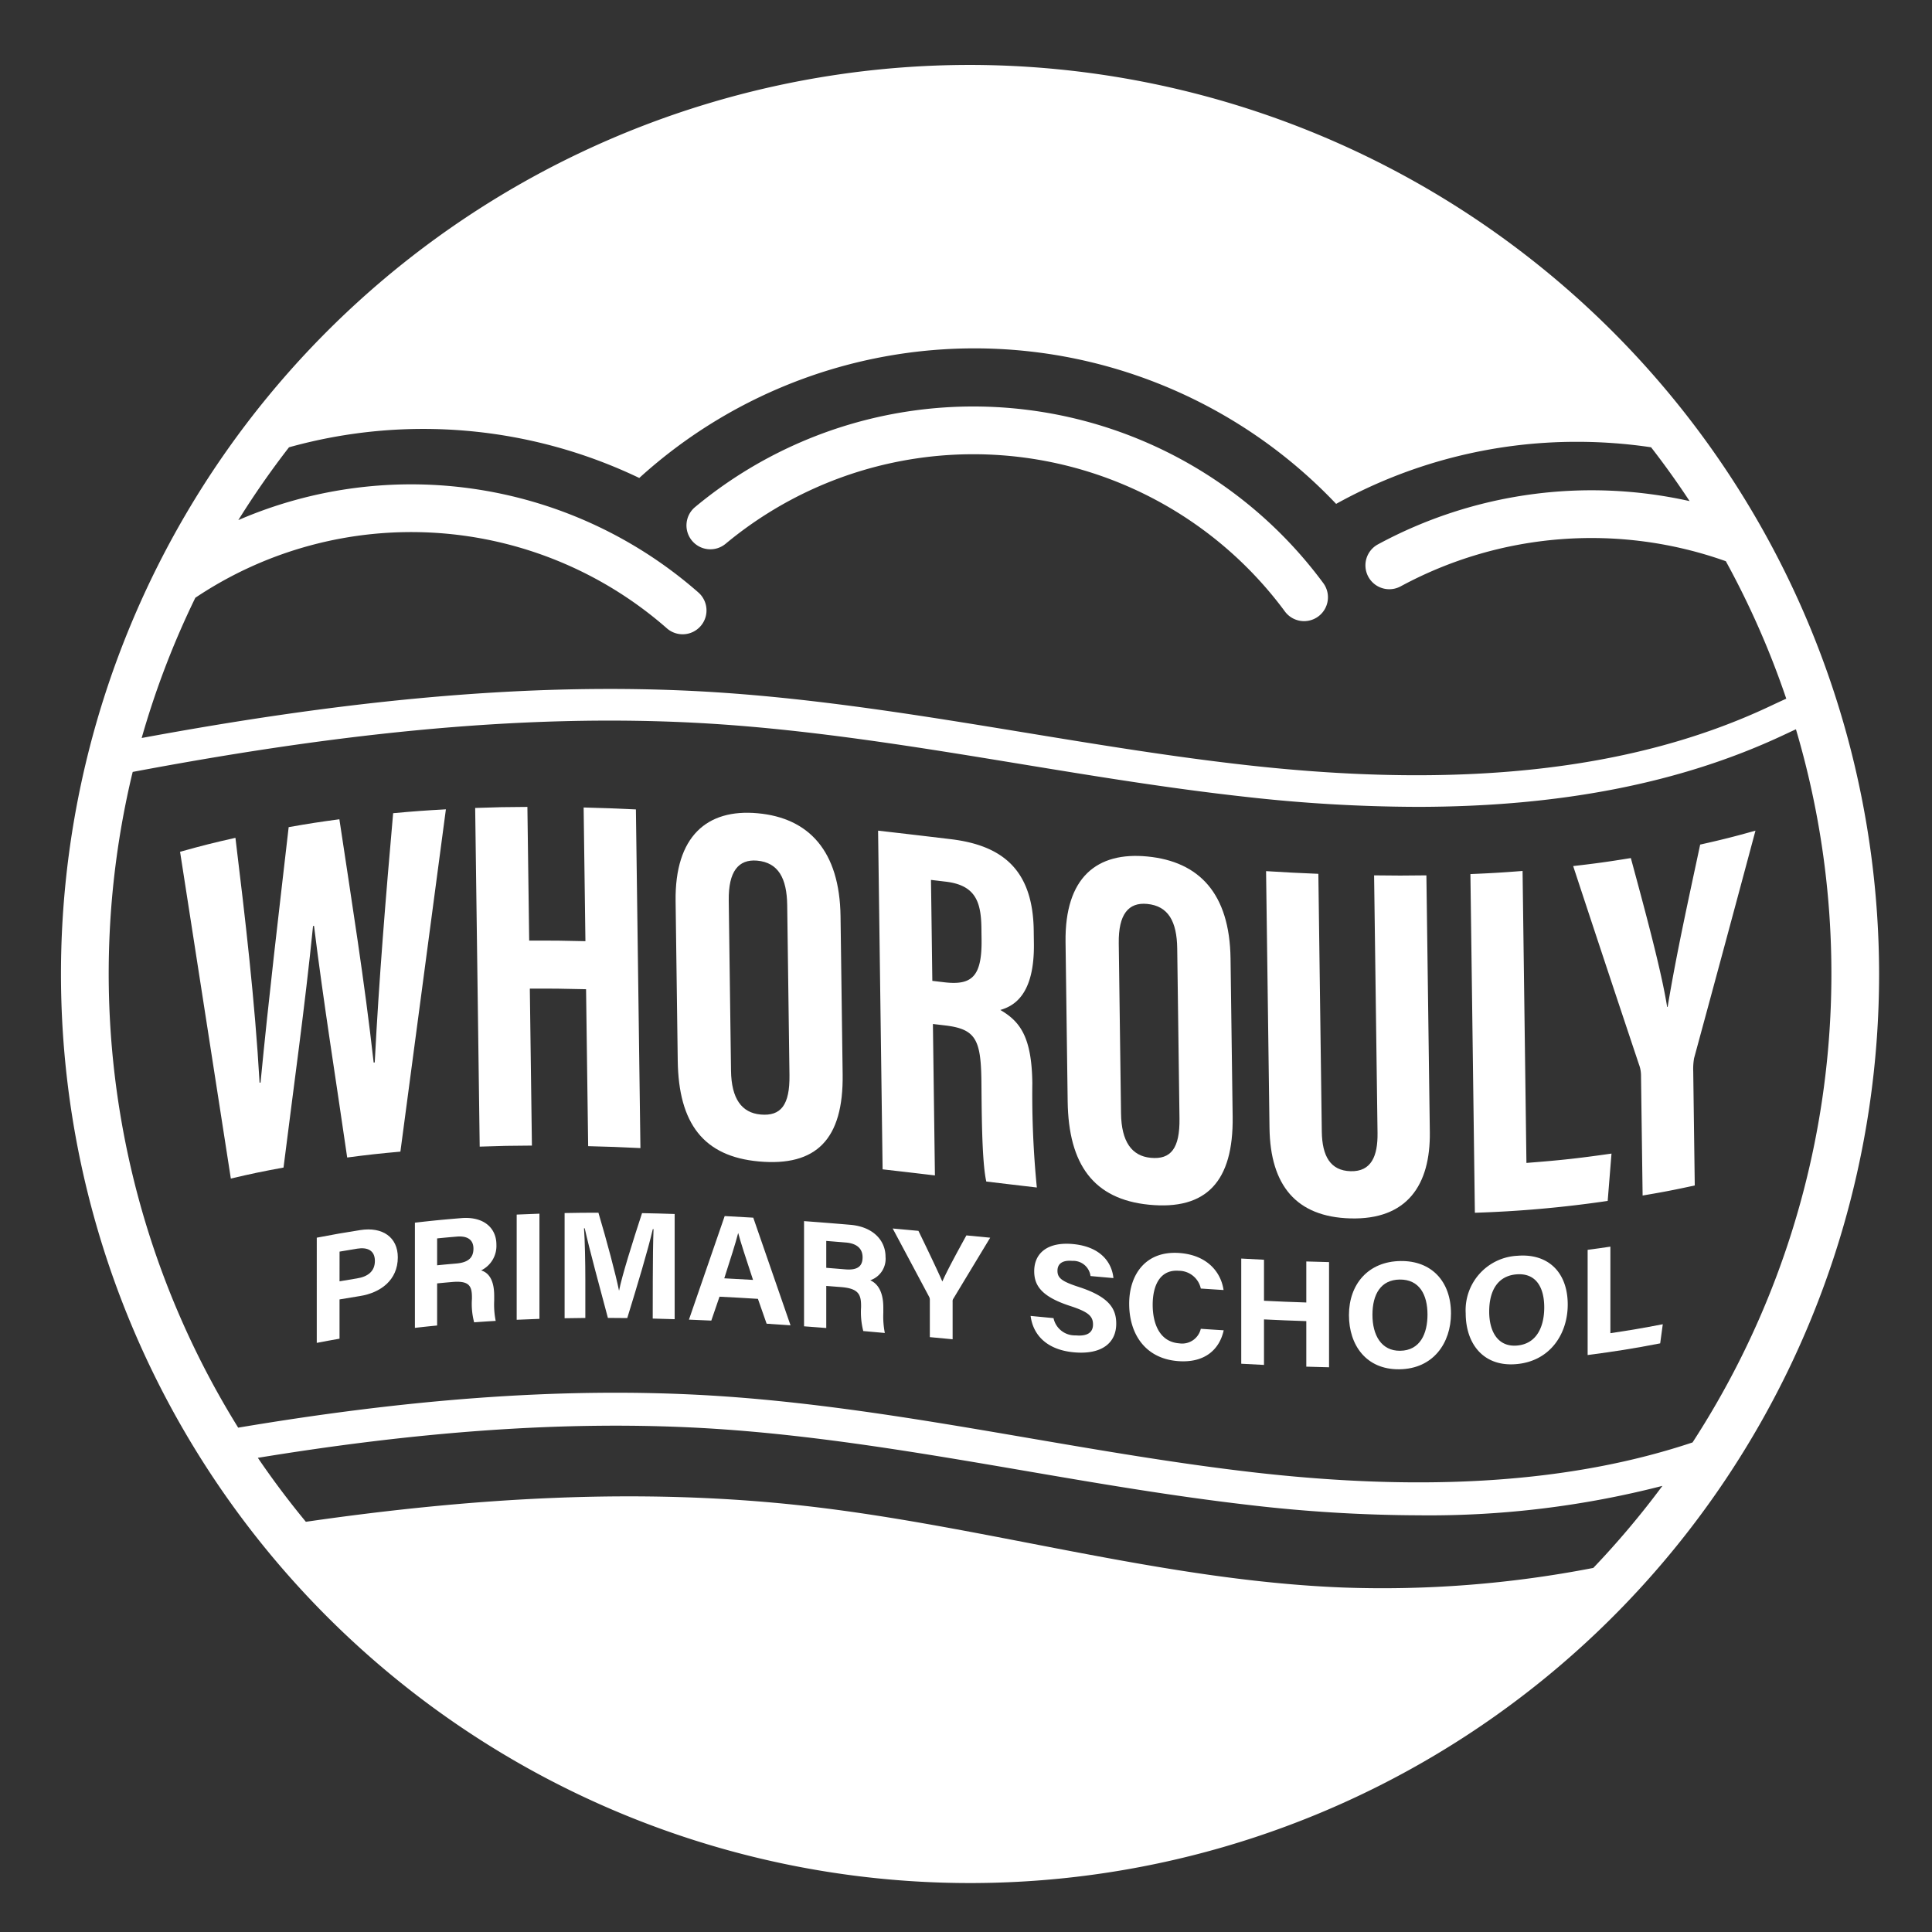
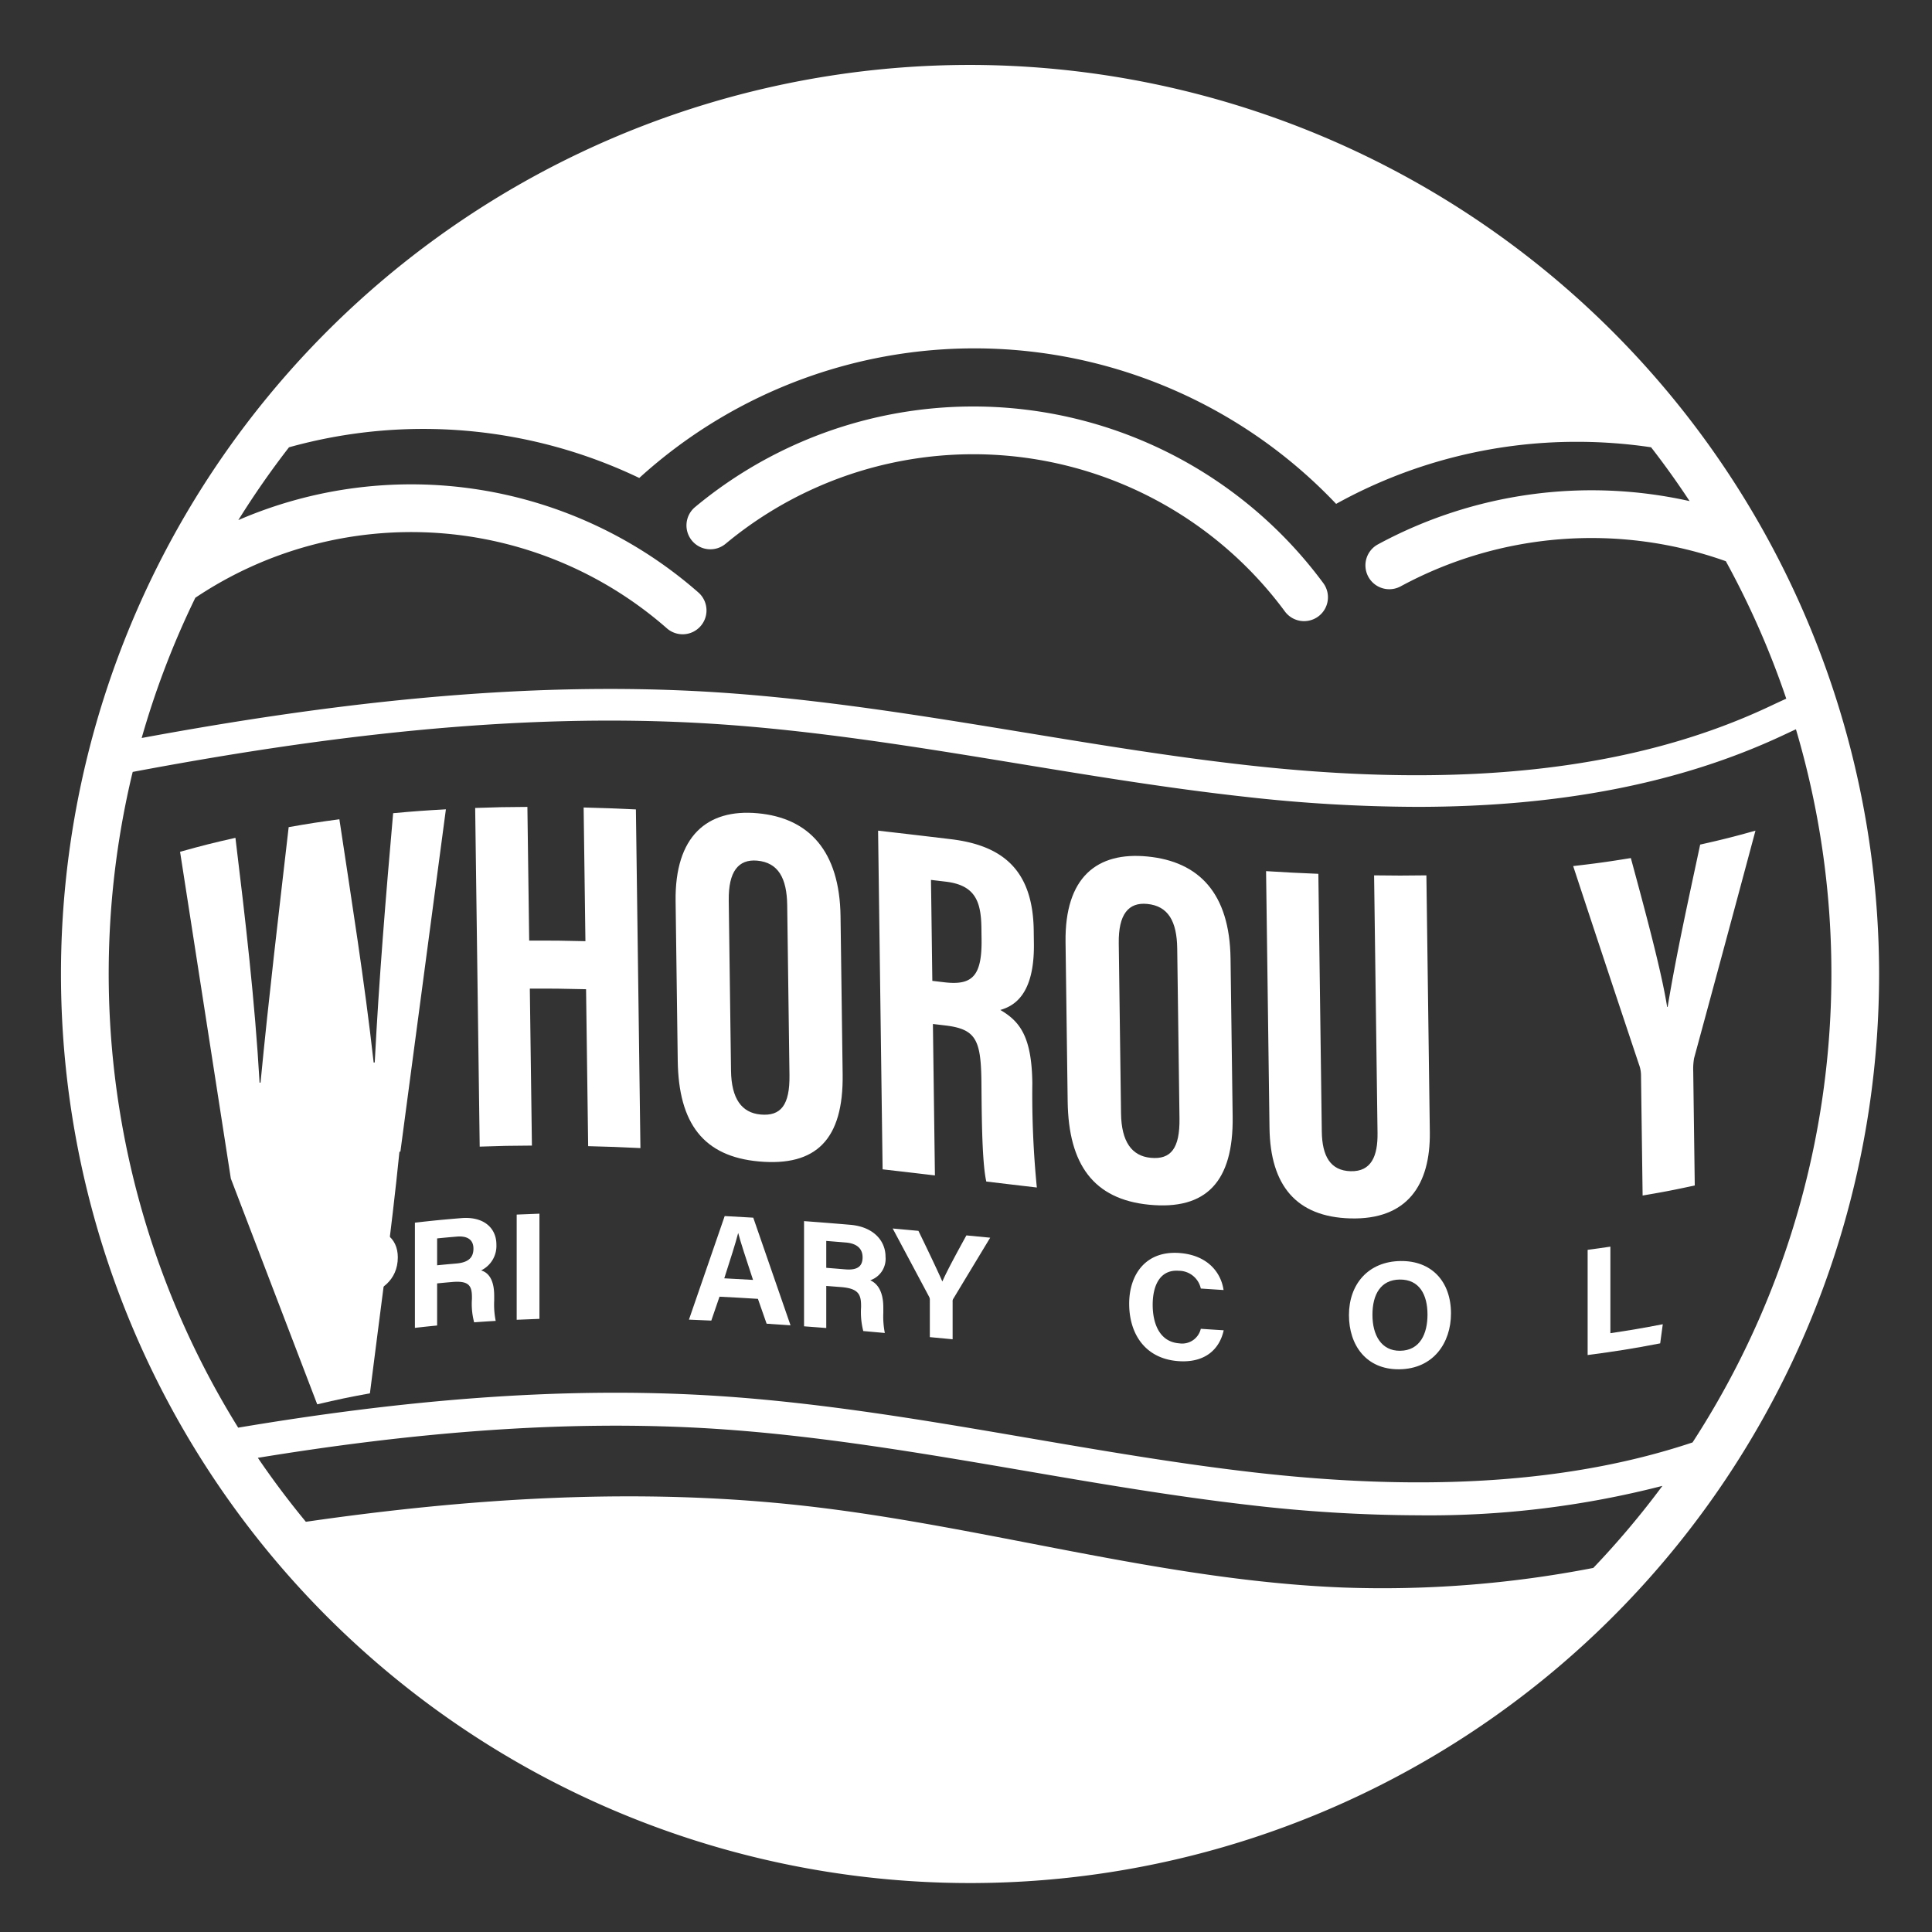
<svg xmlns="http://www.w3.org/2000/svg" height="200" viewBox="0 0 200 200" width="200">
  <rect x="0" y="0" width="200" height="200" fill="#333333" stroke="none" />
  <clipPath id="a">
    <path d="m0 0h200v200h-200z" />
  </clipPath>
  <g clip-path="url(#a)" fill="#fff">
    <path d="m188.577 133.091a40.1 40.1 0 0 1 57.865 6.974 2.471 2.471 0 1 0 3.969-2.943 45.042 45.042 0 0 0 -65-7.828 2.47 2.47 0 1 0 3.161 3.8z" transform="translate(-113.457 -76.803)" />
    <path d="m134.17 40a94.106 94.106 0 1 0 94.106 94.106 94.213 94.213 0 0 0 -94.106-94.106zm84.511 65.633c.373-.174.75-.345 1.132-.506-.382.161-.76.332-1.132.506zm-164.709-10.473a40.127 40.127 0 0 1 48.816 3.165 2.47 2.47 0 0 0 3.26-3.713 45.087 45.087 0 0 0 -47.625-7.492 89.739 89.739 0 0 1 5.246-7.537 51.773 51.773 0 0 1 36.26 3.175 51.582 51.582 0 0 1 72.138 2.682 51.344 51.344 0 0 1 24.943-6.424 52.022 52.022 0 0 1 7.662.566q2.1 2.705 3.986 5.571a46.486 46.486 0 0 0 -32.266 4.481 2.47 2.47 0 0 0 2.358 4.342 41.5 41.5 0 0 1 33.66-2.6 88.728 88.728 0 0 1 6.255 14.23c-.487.219-.967.443-1.436.663l-.449.211c-13.96 6.524-31.555 8.493-53.79 6.025-7.711-.856-15.522-2.139-23.074-3.379-10.534-1.729-21.427-3.518-32.312-4.2-20.171-1.261-40.443 1.288-59.186 4.75a88.539 88.539 0 0 1 5.554-14.516zm144.718 100.43a114.277 114.277 0 0 1 -25.951 2.027c-18.814-.738-37.091-6.38-55.8-8.465-17.156-1.912-34.4-.811-51.524 1.662q-2.635-3.189-4.971-6.621c15.366-2.512 31.494-4.039 47.5-2.994 10.653.7 21.4 2.538 31.8 4.32 7.56 1.3 15.377 2.635 23.142 3.535a154.23 154.23 0 0 0 17.739 1.089 96.839 96.839 0 0 0 25.22-3.047 89.844 89.844 0 0 1 -7.155 8.494zm-35.421-9.924c-7.673-.889-15.444-2.221-22.959-3.509-10.483-1.8-21.322-3.654-32.153-4.362-16.832-1.1-33.733.583-49.748 3.275a89.112 89.112 0 0 1 -11.048-67.359c.041-.175.087-.348.129-.523 18.957-3.568 39.524-6.266 59.888-4.991 10.706.671 21.509 2.444 31.957 4.159 7.6 1.248 15.455 2.538 23.259 3.4a161.682 161.682 0 0 0 17.827 1.049c14.8 0 27.292-2.447 37.86-7.385l.455-.213c.309-.145.619-.29.929-.433.014.047.029.093.043.14a89.066 89.066 0 0 1 -10.745 73.686c-12.491 4.167-27.537 5.171-45.694 3.067z" transform="translate(-33.752 -33.279)" />
-     <path d="m72.824 250.126q-2.624-16.916-5.255-33.826c2.292-.642 3.438-.929 5.731-1.446 1.024 8.421 2.014 16.88 2.5 25.353l.1-.02c.848-8.825 1.9-17.63 2.911-26.438 2.1-.371 3.149-.533 5.25-.815 1.259 8.383 2.605 16.757 3.548 25.184l.112-.013c.44-8.612 1.149-17.21 1.905-25.8 2.184-.2 3.276-.281 5.461-.4q-2.361 17.716-4.709 35.434c-2.2.2-3.305.319-5.509.609-1.153-7.992-2.44-15.966-3.434-23.981l-.1.016c-.84 8.356-2.014 16.673-3.056 25.005-2.179.4-3.279.627-5.455 1.138z" transform="translate(-48.928 -128.123)" />
+     <path d="m72.824 250.126q-2.624-16.916-5.255-33.826c2.292-.642 3.438-.929 5.731-1.446 1.024 8.421 2.014 16.88 2.5 25.353l.1-.02c.848-8.825 1.9-17.63 2.911-26.438 2.1-.371 3.149-.533 5.25-.815 1.259 8.383 2.605 16.757 3.548 25.184l.112-.013c.44-8.612 1.149-17.21 1.905-25.8 2.184-.2 3.276-.281 5.461-.4q-2.361 17.716-4.709 35.434l-.1.016c-.84 8.356-2.014 16.673-3.056 25.005-2.179.4-3.279.627-5.455 1.138z" transform="translate(-48.928 -128.123)" />
    <path d="m135.718 211.459c2.162-.077 3.243-.1 5.406-.108.074 5.536.111 8.3.185 13.84 2.329-.011 3.493 0 5.822.06-.074-5.536-.111-8.3-.185-13.84 2.164.054 3.246.1 5.411.2q.234 17.529.468 35.059c-2.165-.106-3.247-.147-5.411-.2-.087-6.5-.13-9.748-.217-16.246-2.329-.058-3.494-.072-5.822-.06.086 6.5.13 9.747.217 16.246-2.163.01-3.244.031-5.406.108q-.234-17.529-.468-35.059z" transform="translate(-86.528 -127.82)" />
    <path d="m199.072 223.408.219 16.371c.09 6.718-2.724 9.549-8.672 9.013-5.705-.514-8.317-3.9-8.4-10.446-.088-6.6-.132-9.9-.221-16.5-.09-6.714 3.253-9.578 8.486-9.1 5.316.479 8.498 3.915 8.588 10.662zm-11.573-1.65q.118 8.817.236 17.634c.039 2.913 1.109 4.365 3.063 4.542 2.1.191 3.029-.989 2.988-4.072q-.118-8.8-.235-17.6c-.037-2.782-.914-4.41-3.11-4.61-1.951-.172-2.981 1.139-2.941 4.106z" transform="translate(-112.06 -128.559)" />
    <path d="m234.439 236.852c.084 6.271.126 9.406.209 15.677-2.166-.256-3.25-.383-5.416-.631q-.234-17.529-.468-35.059c3 .342 4.5.521 7.5.878 5.344.636 8.527 3.144 8.612 9.455.007.534.011.8.018 1.335.072 5.387-2.125 6.5-3.477 6.893 2.061 1.2 3.252 2.812 3.315 7.57a98.054 98.054 0 0 0 .466 10.809c-2.093-.244-3.139-.368-5.232-.618-.495-2.174-.473-7.92-.507-10.467-.057-4.274-.621-5.321-3.765-5.694zm-.06-4.464 1.243.147c2.866.34 3.9-.611 3.854-4.424-.007-.481-.01-.722-.016-1.2-.036-2.71-.619-4.427-3.69-4.792l-1.531-.182c.061 4.179.084 6.27.14 10.451z" transform="translate(-137.865 -130.849)" />
    <path d="m289.133 233.278c.088 6.548.131 9.823.219 16.371.09 6.718-2.722 9.709-8.671 9.118-5.706-.567-8.32-4.144-8.408-10.687l-.22-16.5c-.09-6.714 3.256-9.373 8.489-8.858 5.323.521 8.501 3.809 8.591 10.556zm-11.572-1.588q.118 8.816.236 17.634c.039 2.913 1.11 4.4 3.063 4.588 2.1.208 3.029-.986 2.988-4.069q-.118-8.8-.235-17.6c-.037-2.783-.913-4.4-3.11-4.612-1.951-.19-2.981 1.091-2.942 4.059z" transform="translate(-161.748 -134.057)" />
    <path d="m323.779 226.46q.178 13.334.356 26.668c.034 2.561.891 4.06 2.985 4.117 2.146.059 2.817-1.579 2.785-3.953q-.178-13.336-.356-26.673c2.166.03 3.249.03 5.414 0q.178 13.281.355 26.562c.074 5.531-2.379 9.114-8.232 8.95-5.575-.156-8.285-3.393-8.365-9.368q-.177-13.291-.355-26.581c2.166.133 3.248.19 5.413.278z" transform="translate(-187.303 -136.002)" />
-     <path d="m365.552 226.464c2.161-.091 3.242-.155 5.4-.323q.2 15.112.4 30.224c3.524-.274 5.285-.462 8.806-.967-.157 1.96-.236 2.939-.394 4.9a119.306 119.306 0 0 1 -13.75 1.226q-.228-17.531-.462-35.06z" transform="translate(-213.336 -135.98)" />
    <path d="m396.473 254.61c-.066-4.967-.1-7.45-.166-12.417a3.256 3.256 0 0 0 -.213-1.157q-3.43-10.257-6.81-20.531c2.389-.276 3.583-.44 5.97-.829 1.48 5.464 3.171 11.7 3.758 15.416l.052-.01c.934-5.628 2.179-11.218 3.367-16.8 2.291-.516 3.436-.8 5.725-1.444q-3.156 11.793-6.356 23.562a6.541 6.541 0 0 0 -.087 1.358l.158 11.81c-2.16.471-3.239.677-5.398 1.042z" transform="translate(-226.43 -130.85)" />
    <path d="m99.138 309.779c1.8-.348 2.7-.5 4.505-.787 2.313-.363 3.884.751 3.884 2.821 0 2.365-1.791 3.674-3.94 4.012-.837.132-1.256.2-2.093.346v4.066c-.943.164-1.414.25-2.357.432zm2.357 4.517c.719-.125 1.078-.185 1.8-.3 1.089-.174 1.859-.7 1.859-1.814s-.812-1.427-1.811-1.268c-.738.118-1.108.179-1.846.308z" transform="translate(-66.346 -181.655)" />
    <path d="m124.1 313.05v4.358c-.92.091-1.381.14-2.3.246 0-4.356 0-6.534 0-10.89 1.914-.22 2.871-.312 4.784-.47 2.374-.2 3.652 1.05 3.652 2.733a2.819 2.819 0 0 1 -1.582 2.678c.539.161 1.353.673 1.353 2.622v.538a8.544 8.544 0 0 0 .156 2.066c-.892.053-1.339.083-2.231.148a7.462 7.462 0 0 1 -.228-2.428v-.159c0-1.191-.3-1.742-2.056-1.586-.619.054-.928.083-1.548.144zm0-1.875c.789-.078 1.184-.114 1.974-.182 1.289-.11 1.786-.633 1.786-1.544 0-.885-.579-1.342-1.73-1.243-.812.069-1.218.106-2.03.187z" transform="translate(-78.849 -180.193)" />
    <path d="m147.659 305.289v10.889c-.942.031-1.412.05-2.355.094v-10.889c.942-.044 1.413-.063 2.355-.094z" transform="translate(-91.817 -179.65)" />
-     <path d="m165.5 311.928c0-1.859.03-3.941.077-5.17h-.075c-.512 2.21-1.6 5.815-2.644 9.209-.8-.01-1.2-.013-2.005-.016-.794-2.981-1.92-7.109-2.4-9.28h-.074c.093 1.277.138 3.517.138 5.385v3.9c-.858.007-1.287.013-2.146.029 0-4.356 0-6.534 0-10.89 1.4-.027 2.1-.033 3.5-.035.849 2.844 1.8 6.419 2.127 8.045h.018c.266-1.429 1.462-5.231 2.371-8 1.351.026 2.026.044 3.377.089v10.89c-.909-.03-1.363-.043-2.271-.065.007-1.64.007-2.457.007-4.091z" transform="translate(-97.923 -179.522)" />
    <path d="m188.251 314.187-.849 2.474c-.926-.044-1.388-.063-2.314-.1 1.478-4.3 2.218-6.443 3.7-10.722 1.183.061 1.775.095 2.958.167 1.542 4.449 2.314 6.679 3.857 11.144-.99-.07-1.485-.1-2.475-.168l-.9-2.572c-1.59-.099-2.385-.144-3.977-.223zm3.471-1.737c-.773-2.345-1.266-3.841-1.529-4.835h-.016c-.268 1.059-.813 2.737-1.432 4.669 1.192.059 1.787.092 2.978.165z" transform="translate(-113.768 -179.953)" />
    <path d="m213.963 313.715v4.358c-.92-.073-1.381-.108-2.3-.177 0-4.355 0-6.533 0-10.889 1.914.142 2.871.219 4.784.38 2.374.2 3.652 1.625 3.652 3.307a2.345 2.345 0 0 1 -1.582 2.436c.54.246 1.353.88 1.353 2.829v.538a8.868 8.868 0 0 0 .156 2.09c-.892-.08-1.339-.119-2.231-.2a7.85 7.85 0 0 1 -.228-2.465v-.159c0-1.191-.3-1.782-2.056-1.927zm0-1.874c.789.062 1.184.095 1.974.16 1.289.107 1.786-.339 1.786-1.25 0-.885-.579-1.432-1.73-1.528-.812-.068-1.218-.1-2.03-.165z" transform="translate(-128.429 -180.597)" />
    <path d="m235.984 319.957c0-1.539 0-2.308 0-3.848a.655.655 0 0 0 -.091-.359c-1.5-2.818-2.253-4.226-3.754-7.039 1.065.1 1.6.146 2.664.245.841 1.721 1.933 4.01 2.477 5.244.473-1.1 1.665-3.275 2.489-4.773l2.463.237c-1.521 2.516-2.282 3.774-3.8 6.291a.478.478 0 0 0 -.089.34v3.884z" transform="translate(-139.728 -181.538)" />
-     <path d="m266.36 319.933a2.256 2.256 0 0 0 2.293 1.786c1.257.115 1.795-.333 1.795-1.131 0-.886-.527-1.315-2.387-1.922-2.962-.965-3.7-2.12-3.7-3.591 0-1.9 1.42-3.049 4-2.811 2.891.266 4.042 1.917 4.2 3.523-.949-.082-1.423-.124-2.372-.21a1.8 1.8 0 0 0 -1.888-1.57c-.956-.088-1.532.252-1.532 1.026 0 .758.466 1.107 2.221 1.678 3.163 1.029 3.862 2.269 3.862 3.8 0 1.989-1.5 3.225-4.383 2.961-2.764-.254-4.22-1.757-4.48-3.767z" transform="translate(-157.3 -183.481)" />
    <path d="m296.541 322.348c-.438 2-1.969 3.394-4.7 3.193-3.452-.255-5.085-2.846-5.085-5.944 0-2.985 1.684-5.508 5.2-5.25 2.9.213 4.305 2 4.571 3.832-.942-.058-1.413-.089-2.355-.153a2.334 2.334 0 0 0 -2.291-1.839c-1.942-.143-2.692 1.541-2.692 3.522 0 1.841.65 3.837 2.755 3.991a1.984 1.984 0 0 0 2.227-1.507c.949.066 1.422.096 2.37.155z" transform="translate(-169.864 -184.637)" />
-     <path d="m312.629 315.653c.942.053 1.413.077 2.355.123v4.247c1.752.085 2.628.121 4.38.178v-4.247c.942.031 1.413.044 2.355.065v10.889c-.942-.022-1.413-.035-2.355-.065v-4.713c-1.752-.057-2.628-.093-4.38-.178v4.712c-.942-.045-1.413-.07-2.355-.123-.001-4.354-.001-6.533 0-10.888z" transform="translate(-184.136 -185.368)" />
    <path d="m348.068 321.656c0 3.031-1.819 5.735-5.356 5.773-3.418.037-5.206-2.494-5.206-5.613 0-3.169 1.976-5.556 5.358-5.594 3.186-.037 5.204 2.101 5.204 5.434zm-8.13.133c0 2.127.933 3.745 2.863 3.723 2.094-.023 2.836-1.807 2.836-3.747 0-2.06-.844-3.648-2.873-3.626-1.964.021-2.826 1.53-2.826 3.65z" transform="translate(-197.863 -185.681)" />
-     <path d="m375.029 320.032c0 3.031-1.82 5.883-5.356 6.168-3.417.275-5.206-2.15-5.206-5.27a5.635 5.635 0 0 1 5.358-5.949c3.185-.26 5.204 1.719 5.204 5.051zm-8.13.715c0 2.127.933 3.685 2.863 3.529 2.094-.17 2.835-2.01 2.835-3.951 0-2.06-.844-3.583-2.873-3.42-1.967.159-2.824 1.722-2.824 3.842z" transform="translate(-212.738 -184.984)" />
    <path d="m392.627 313.232c.942-.124 1.413-.19 2.355-.331v8.959c2.17-.325 3.254-.509 5.424-.927l-.269 1.981c-3 .573-4.506.811-7.51 1.208z" transform="translate(-228.275 -183.849)" />
  </g>
</svg>